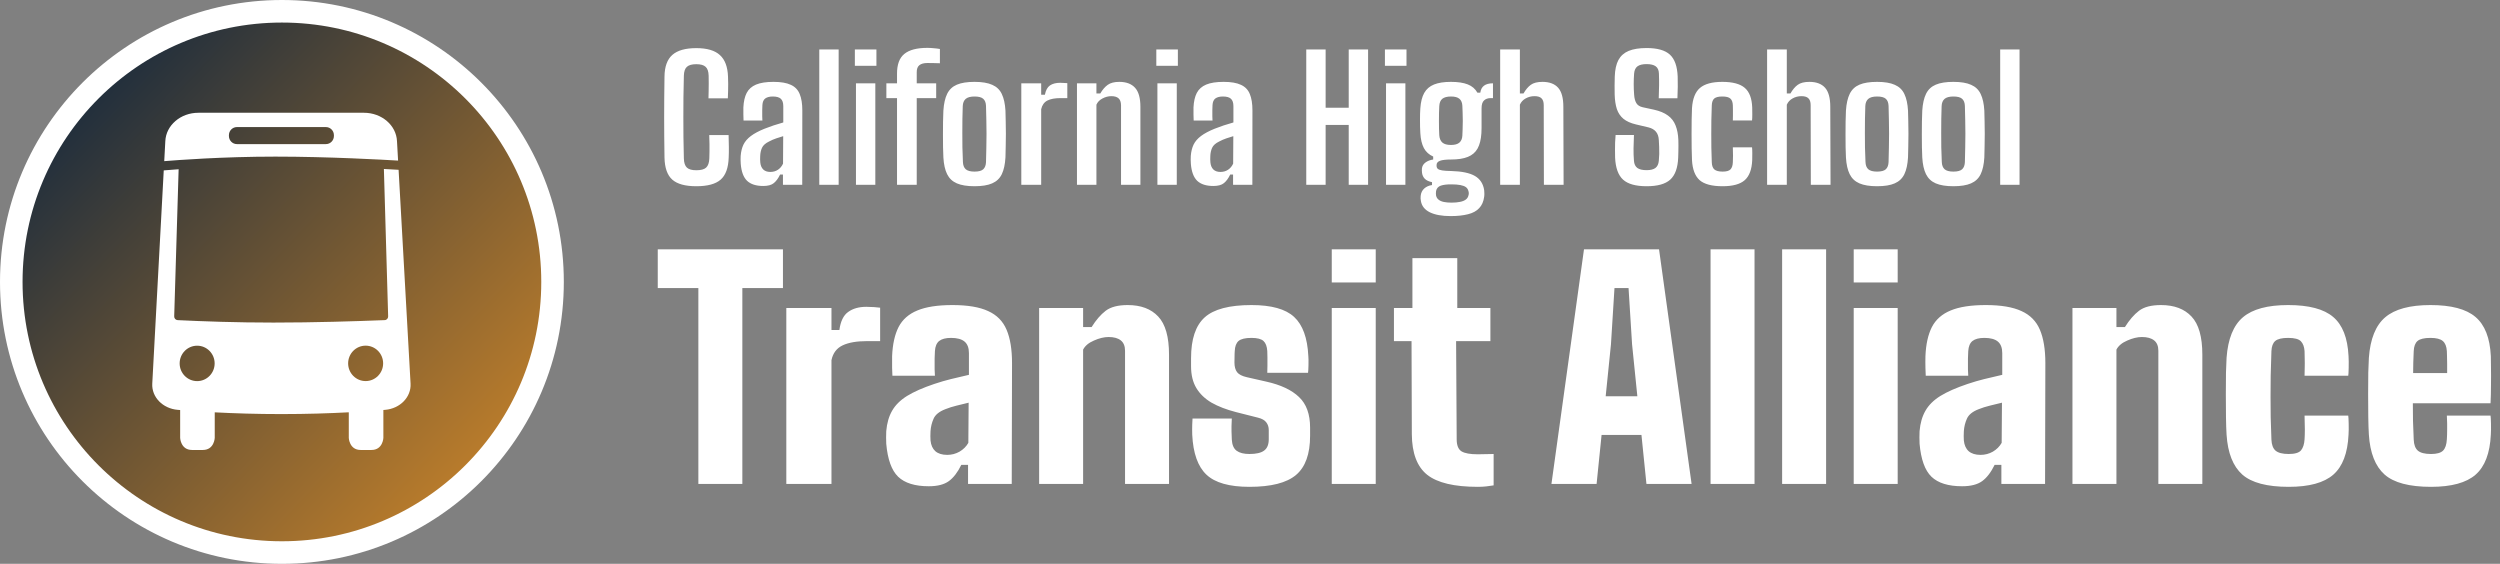
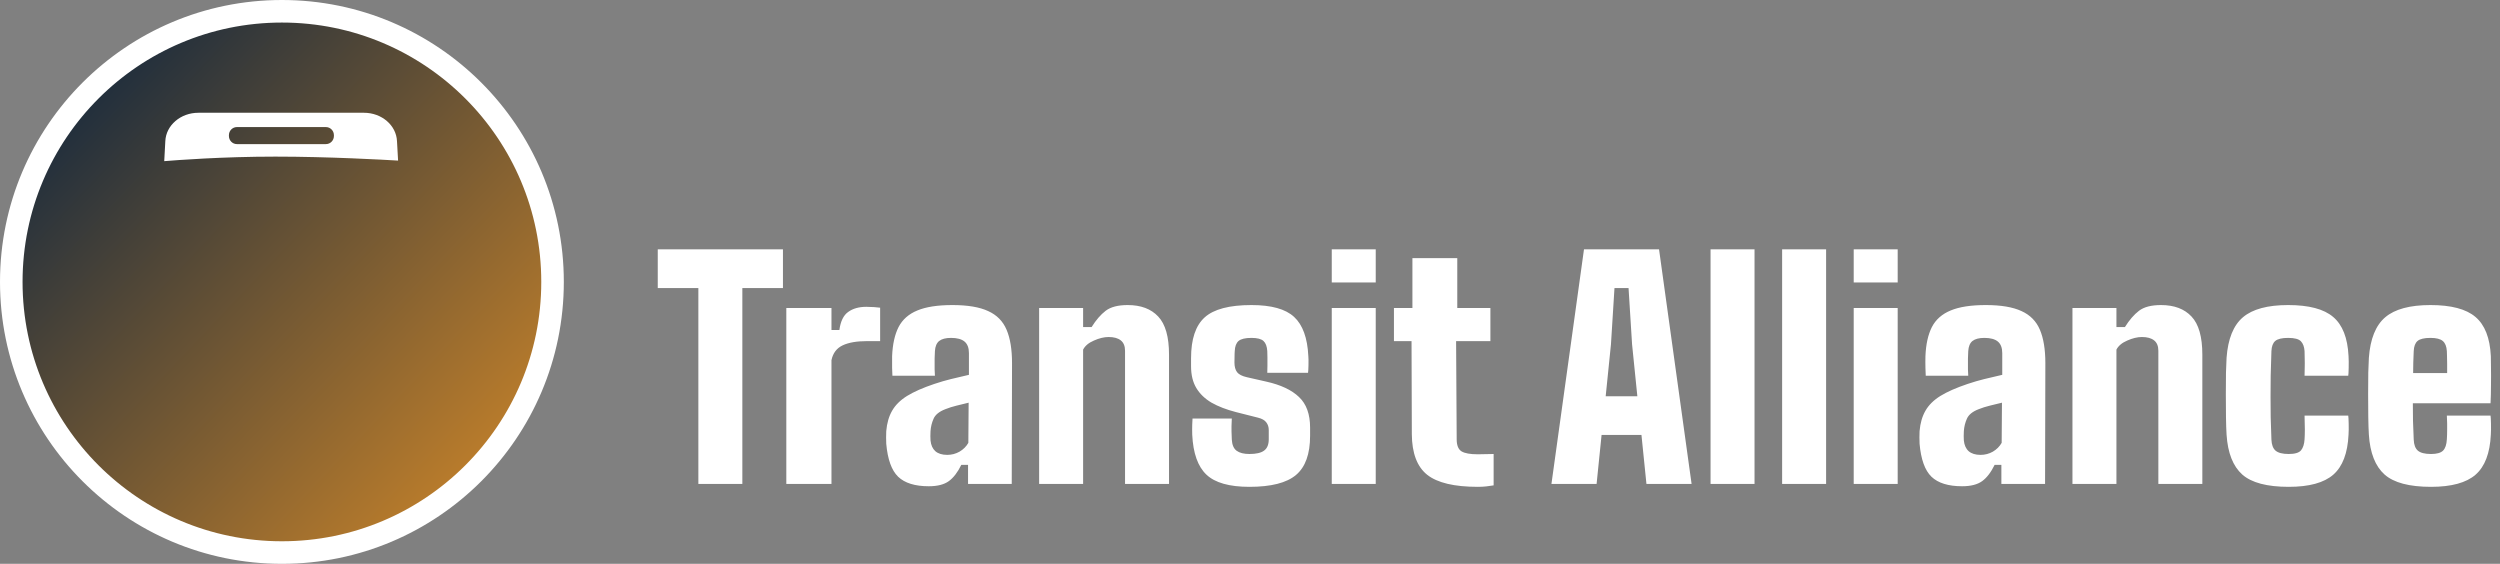
<svg xmlns="http://www.w3.org/2000/svg" width="2217" height="500" viewBox="0 0 2217 500" fill="none">
  <rect x="0" y="0" width="2217" height="500" fill="#808080" stroke="none" />
  <circle cx="250" cy="250" r="240" fill="url(#paint0_linear_648_2)" stroke="white" stroke-width="20" />
  <path fill-rule="evenodd" clip-rule="evenodd" d="M203.005 120.604V119.88C203.005 115.909 206.185 112.69 210.11 112.69H289.011C292.936 112.69 296.116 115.909 296.116 119.88V120.604C296.116 124.574 292.936 127.793 289.011 127.793H210.11C206.185 127.793 203.005 124.574 203.005 120.604ZM353.02 142.418L352.053 125.162C351.424 111.106 338.491 100 322.75 100H175.905C160.151 100 147.211 111.124 146.6 125.193L145.647 142.913C155.956 142.055 197.142 138.888 244.125 138.888C291.337 138.888 340.895 141.687 353.02 142.418Z" fill="white" />
-   <path fill-rule="evenodd" clip-rule="evenodd" d="M324.248 337.94C315.679 337.94 308.729 330.908 308.729 322.234C308.729 313.561 315.679 306.529 324.248 306.529C332.817 306.529 339.765 313.561 339.765 322.234C339.765 330.908 332.817 337.94 324.248 337.94ZM174.831 337.973C166.262 337.973 159.314 330.944 159.314 322.268C159.314 313.594 166.262 306.565 174.831 306.565C183.403 306.565 190.348 313.594 190.348 322.268C190.348 330.944 183.403 337.973 174.831 337.973ZM364.09 340.189L353.477 150.584C351.134 150.44 346.616 150.172 340.434 149.845L344.21 280.543C344.258 282.326 342.914 283.818 341.188 283.887C315.513 284.905 278.428 286.067 242.473 286.067C209.729 286.067 179.375 284.967 157.479 283.89C155.763 283.805 154.431 282.318 154.485 280.543L158.415 150.09C151.913 150.543 147.323 150.919 145.208 151.102L135.029 340.228C134.388 352.114 144.317 362.334 157.568 363.444C158.273 363.504 159.029 363.565 159.762 363.625V388.369C159.762 388.369 160.195 399.034 170.299 399.034H179.882C189.986 399.034 190.429 388.369 190.429 388.369V365.663C207.395 366.549 227.44 367.209 249.546 367.209C271.929 367.209 292.196 366.531 309.307 365.629V388.369C309.307 388.369 309.744 399.034 319.844 399.034H329.426C339.531 399.034 339.974 388.369 339.974 388.369V363.576C340.495 363.532 341.045 363.491 341.552 363.447C354.826 362.334 364.757 352.089 364.09 340.189Z" fill="white" />
-   <path d="M617.475 165.15C607.675 165.15 600.575 163.2 596.175 159.3C591.775 155.4 589.475 148.9 589.275 139.8C589.175 133.3 589.1 127.125 589.05 121.275C589 115.375 588.975 109.575 588.975 103.875C588.975 98.175 589 92.375 589.05 86.475C589.1 80.575 589.175 74.375 589.275 67.875C589.375 59.075 591.7 52.675 596.25 48.675C600.8 44.675 607.875 42.675 617.475 42.675C626.975 42.675 633.95 44.725 638.4 48.825C642.9 52.875 645.3 59.25 645.6 67.95C645.7 70.1 645.75 72.25 645.75 74.4C645.75 76.55 645.725 78.7 645.675 80.85C645.625 82.95 645.55 85.075 645.45 87.225H628.275C628.375 84.925 628.425 82.675 628.425 80.475C628.475 78.275 628.5 76.075 628.5 73.875C628.5 71.625 628.475 69.375 628.425 67.125C628.325 63.375 627.425 60.75 625.725 59.25C624.075 57.7 621.325 56.925 617.475 56.925C613.625 56.925 610.85 57.7 609.15 59.25C607.45 60.75 606.55 63.375 606.45 67.125C606.3 73.825 606.175 80.2 606.075 86.25C606.025 92.25 606 98.15 606 103.95C606 109.7 606.025 115.575 606.075 121.575C606.175 127.525 606.3 133.85 606.45 140.55C606.55 144.35 607.45 147.05 609.15 148.65C610.85 150.2 613.625 150.975 617.475 150.975C621.575 150.975 624.475 150.2 626.175 148.65C627.925 147.05 628.875 144.35 629.025 140.55C629.125 138.35 629.175 136.25 629.175 134.25C629.225 132.25 629.225 130.1 629.175 127.8C629.125 125.45 629.05 122.775 628.95 119.775H646.125C646.275 123.375 646.35 126.85 646.35 130.2C646.4 133.55 646.35 136.75 646.2 139.8C645.9 148.9 643.525 155.4 639.075 159.3C634.625 163.2 627.425 165.15 617.475 165.15ZM676.845 164.925C670.545 164.925 665.77 163.4 662.52 160.35C659.32 157.25 657.445 152.225 656.895 145.275C656.845 144.225 656.795 143.05 656.745 141.75C656.745 140.45 656.77 139.3 656.82 138.3C657.12 134.45 657.945 131.1 659.295 128.25C660.695 125.4 662.895 122.85 665.895 120.6C668.895 118.35 672.92 116.2 677.97 114.15C680.67 113.1 683.345 112.125 685.995 111.225C688.695 110.325 691.57 109.45 694.62 108.6V94.125C694.62 91.125 693.895 88.95 692.445 87.6C690.995 86.25 688.62 85.575 685.32 85.575C682.47 85.575 680.245 86.15 678.645 87.3C677.095 88.45 676.245 90.425 676.095 93.225C676.045 94.225 675.995 95.7 675.945 97.65C675.945 99.55 675.945 101.4 675.945 103.2C675.995 105 676.045 106.225 676.095 106.875H659.37C659.32 105.475 659.27 103.7 659.22 101.55C659.17 99.4 659.17 97.3 659.22 95.25C659.47 90 660.445 85.725 662.145 82.425C663.895 79.075 666.67 76.6 670.47 75C674.32 73.4 679.47 72.6 685.92 72.6C692.47 72.6 697.595 73.475 701.295 75.225C705.045 76.925 707.67 79.65 709.17 83.4C710.72 87.1 711.495 91.925 711.495 97.875L711.42 163.875H694.32V154.8H691.77C690.17 158.15 688.32 160.675 686.22 162.375C684.17 164.075 681.045 164.925 676.845 164.925ZM683.145 152.475C685.695 152.475 687.945 151.825 689.895 150.525C691.845 149.225 693.345 147.425 694.395 145.125L694.545 120.75C692.545 121.3 690.495 121.95 688.395 122.7C686.295 123.4 684.17 124.325 682.02 125.475C678.82 127.025 676.72 128.9 675.72 131.1C674.77 133.25 674.245 135.65 674.145 138.3C674.095 139.6 674.07 140.625 674.07 141.375C674.12 142.125 674.17 143.025 674.22 144.075C674.47 146.725 675.345 148.8 676.845 150.3C678.345 151.75 680.445 152.475 683.145 152.475ZM726.541 163.875V43.875H743.716V163.875H726.541ZM758.086 58.35V43.875H777.211V58.35H758.086ZM759.061 163.875V73.875H776.236V163.875H759.061ZM795.48 163.875V87H786.03V73.875H795.48V65.55C795.43 57.3 797.58 51.4 801.93 47.85C806.28 44.25 813.105 42.45 822.405 42.45C824.055 42.45 825.88 42.55 827.88 42.75C829.88 42.9 831.755 43.125 833.505 43.425V56.1C831.805 56.05 830.03 56 828.18 55.95C826.33 55.9 824.43 55.875 822.48 55.875C819.28 55.875 816.88 56.525 815.28 57.825C813.68 59.125 812.905 61.25 812.955 64.2V73.875H830.205V87H812.955V163.875H795.48ZM864.191 165.15C857.691 165.15 852.466 164.3 848.516 162.6C844.616 160.9 841.741 158.175 839.891 154.425C838.041 150.675 836.941 145.725 836.591 139.575C836.491 137.075 836.391 134.075 836.291 130.575C836.241 127.025 836.216 123.275 836.216 119.325C836.216 115.375 836.241 111.55 836.291 107.85C836.391 104.15 836.491 100.9 836.591 98.1C836.991 91.9 838.116 86.925 839.966 83.175C841.816 79.425 844.691 76.725 848.591 75.075C852.491 73.425 857.691 72.6 864.191 72.6C870.841 72.6 876.091 73.475 879.941 75.225C883.841 76.925 886.666 79.65 888.416 83.4C890.216 87.15 891.291 92.05 891.641 98.1C891.741 100.75 891.816 103.875 891.866 107.475C891.966 111.025 892.016 114.75 892.016 118.65C892.016 122.5 891.966 126.25 891.866 129.9C891.816 133.55 891.741 136.775 891.641 139.575C891.291 145.725 890.216 150.675 888.416 154.425C886.616 158.175 883.766 160.9 879.866 162.6C876.016 164.3 870.791 165.15 864.191 165.15ZM864.191 152.175C867.891 152.175 870.491 151.475 871.991 150.075C873.491 148.625 874.291 146.5 874.391 143.7C874.541 139.2 874.641 134.9 874.691 130.8C874.791 126.65 874.841 122.6 874.841 118.65C874.841 114.65 874.791 110.625 874.691 106.575C874.641 102.525 874.541 98.325 874.391 93.975C874.291 91.075 873.466 88.95 871.916 87.6C870.416 86.25 867.841 85.575 864.191 85.575C860.591 85.575 857.966 86.3 856.316 87.75C854.716 89.2 853.866 91.325 853.766 94.125C853.666 97.625 853.566 101.375 853.466 105.375C853.416 109.375 853.391 113.5 853.391 117.75C853.391 122 853.416 126.3 853.466 130.65C853.566 134.95 853.716 139.25 853.916 143.55C854.016 146.5 854.841 148.675 856.391 150.075C857.991 151.475 860.591 152.175 864.191 152.175ZM905.692 163.875V73.875H923.317V84H926.617C927.367 80.05 928.867 77.3 931.117 75.75C933.417 74.2 936.442 73.425 940.192 73.425C941.342 73.425 942.467 73.475 943.567 73.575C944.667 73.625 945.642 73.675 946.492 73.725V87H940.417C935.517 87 931.642 87.725 928.792 89.175C925.992 90.625 924.167 93.175 923.317 96.825V163.875H905.692ZM955.057 163.875V73.875H972.307V82.875H975.757C977.707 79.525 979.907 76.975 982.357 75.225C984.807 73.475 988.207 72.6 992.557 72.6C998.707 72.6 1003.36 74.325 1006.51 77.775C1009.71 81.225 1011.31 86.875 1011.31 94.725V163.875H994.132V93.3C994.082 90.5 993.357 88.475 991.957 87.225C990.557 85.925 988.407 85.275 985.507 85.275C982.907 85.275 980.307 85.95 977.707 87.3C975.107 88.65 973.307 90.5 972.307 92.85V163.875H955.057ZM1025.42 58.35V43.875H1044.54V58.35H1025.42ZM1026.39 163.875V73.875H1043.57V163.875H1026.39ZM1076.01 164.925C1069.71 164.925 1064.94 163.4 1061.69 160.35C1058.49 157.25 1056.61 152.225 1056.06 145.275C1056.01 144.225 1055.96 143.05 1055.91 141.75C1055.91 140.45 1055.94 139.3 1055.99 138.3C1056.29 134.45 1057.11 131.1 1058.46 128.25C1059.86 125.4 1062.06 122.85 1065.06 120.6C1068.06 118.35 1072.09 116.2 1077.14 114.15C1079.84 113.1 1082.51 112.125 1085.16 111.225C1087.86 110.325 1090.74 109.45 1093.79 108.6V94.125C1093.79 91.125 1093.06 88.95 1091.61 87.6C1090.16 86.25 1087.79 85.575 1084.49 85.575C1081.64 85.575 1079.41 86.15 1077.81 87.3C1076.26 88.45 1075.41 90.425 1075.26 93.225C1075.21 94.225 1075.16 95.7 1075.11 97.65C1075.11 99.55 1075.11 101.4 1075.11 103.2C1075.16 105 1075.21 106.225 1075.26 106.875H1058.54C1058.49 105.475 1058.44 103.7 1058.39 101.55C1058.34 99.4 1058.34 97.3 1058.39 95.25C1058.64 90 1059.61 85.725 1061.31 82.425C1063.06 79.075 1065.84 76.6 1069.64 75C1073.49 73.4 1078.64 72.6 1085.09 72.6C1091.64 72.6 1096.76 73.475 1100.46 75.225C1104.21 76.925 1106.84 79.65 1108.34 83.4C1109.89 87.1 1110.66 91.925 1110.66 97.875L1110.59 163.875H1093.49V154.8H1090.94C1089.34 158.15 1087.49 160.675 1085.39 162.375C1083.34 164.075 1080.21 164.925 1076.01 164.925ZM1082.31 152.475C1084.86 152.475 1087.11 151.825 1089.06 150.525C1091.01 149.225 1092.51 147.425 1093.56 145.125L1093.71 120.75C1091.71 121.3 1089.66 121.95 1087.56 122.7C1085.46 123.4 1083.34 124.325 1081.19 125.475C1077.99 127.025 1075.89 128.9 1074.89 131.1C1073.94 133.25 1073.41 135.65 1073.31 138.3C1073.26 139.6 1073.24 140.625 1073.24 141.375C1073.29 142.125 1073.34 143.025 1073.39 144.075C1073.64 146.725 1074.51 148.8 1076.01 150.3C1077.51 151.75 1079.61 152.475 1082.31 152.475ZM1158.39 163.875V43.875H1175.57V95.55H1196.04V43.875H1213.22V163.875H1196.04V110.775H1175.57V163.875H1158.39ZM1228.15 58.35V43.875H1247.28V58.35H1228.15ZM1229.13 163.875V73.875H1246.3V163.875H1229.13ZM1286.4 191.625C1278.65 191.625 1272.5 190.5 1267.95 188.25C1263.45 186 1260.82 182.7 1260.07 178.35C1259.97 177.65 1259.87 176.875 1259.77 176.025C1259.72 175.175 1259.75 174.425 1259.85 173.775C1260.1 171.075 1261.15 168.875 1263 167.175C1264.85 165.525 1267.15 164.5 1269.9 164.1V161.55C1267.05 160.95 1264.92 159.95 1263.52 158.55C1262.12 157.1 1261.3 155.325 1261.05 153.225C1260.95 152.525 1260.9 151.875 1260.9 151.275C1260.9 150.625 1260.92 149.975 1260.97 149.325C1261.22 147.225 1262.25 145.5 1264.05 144.15C1265.9 142.75 1268.2 141.85 1270.95 141.45V138.825C1267.25 137.175 1264.5 134.675 1262.7 131.325C1260.9 127.925 1259.85 123.5 1259.55 118.05C1259.45 116.4 1259.37 114.6 1259.32 112.65C1259.27 110.65 1259.25 108.65 1259.25 106.65C1259.25 104.6 1259.27 102.65 1259.32 100.8C1259.37 98.95 1259.45 97.35 1259.55 96C1259.95 90.35 1261.1 85.825 1263 82.425C1264.95 78.975 1267.85 76.475 1271.7 74.925C1275.55 73.375 1280.55 72.6 1286.7 72.6C1292.85 72.6 1297.82 73.35 1301.62 74.85C1305.42 76.35 1308.27 78.8 1310.17 82.2H1312.72C1313.12 79.4 1314.22 77.325 1316.02 75.975C1317.87 74.575 1320.52 73.875 1323.97 73.875V87H1321.95C1319.45 87 1317.47 87.7 1316.02 89.1C1314.57 90.45 1313.85 92.775 1313.85 96.075V99.975C1313.85 100.575 1313.85 101.6 1313.85 103.05C1313.85 104.5 1313.85 106.125 1313.85 107.925C1313.9 109.725 1313.9 111.55 1313.85 113.4C1313.85 115.2 1313.8 116.775 1313.7 118.125C1313.35 123.725 1312.22 128.25 1310.32 131.7C1308.42 135.1 1305.55 137.575 1301.7 139.125C1297.9 140.675 1292.9 141.45 1286.7 141.45C1282.3 141.45 1279.07 141.825 1277.02 142.575C1274.97 143.325 1273.95 144.575 1273.95 146.325V147C1273.95 148.1 1274.3 149 1275 149.7C1275.75 150.35 1277.05 150.825 1278.9 151.125C1280.8 151.425 1283.45 151.6 1286.85 151.65C1296.35 151.9 1303.4 153.375 1308 156.075C1312.6 158.775 1315.32 162.975 1316.17 168.675C1316.27 169.425 1316.32 170.3 1316.32 171.3C1316.37 172.35 1316.32 173.4 1316.17 174.45C1315.62 178.7 1314.15 182.075 1311.75 184.575C1309.4 187.125 1306.1 188.925 1301.85 189.975C1297.6 191.075 1292.45 191.625 1286.4 191.625ZM1287.22 179.7C1290.12 179.7 1292.62 179.475 1294.72 179.025C1296.87 178.625 1298.57 177.95 1299.82 177C1301.07 176.1 1301.87 174.875 1302.22 173.325C1302.47 172.575 1302.57 171.875 1302.52 171.225C1302.52 170.625 1302.4 169.975 1302.15 169.275C1301.8 167.875 1301.05 166.75 1299.9 165.9C1298.75 165.1 1297.12 164.5 1295.02 164.1C1292.97 163.7 1290.37 163.5 1287.22 163.5C1283.27 163.45 1280.1 163.825 1277.7 164.625C1275.35 165.475 1273.95 167.075 1273.5 169.425C1273.4 170.275 1273.35 170.975 1273.35 171.525C1273.35 172.125 1273.4 172.75 1273.5 173.4C1273.85 174.95 1274.6 176.175 1275.75 177.075C1276.9 178.025 1278.45 178.7 1280.4 179.1C1282.35 179.5 1284.62 179.7 1287.22 179.7ZM1286.7 128.55C1290.05 128.55 1292.52 127.875 1294.12 126.525C1295.77 125.125 1296.67 123.05 1296.82 120.3C1296.92 118.75 1297 116.825 1297.05 114.525C1297.15 112.175 1297.2 109.725 1297.2 107.175C1297.2 104.575 1297.15 102.1 1297.05 99.75C1297 97.35 1296.92 95.35 1296.82 93.75C1296.67 91 1295.8 88.95 1294.2 87.6C1292.6 86.25 1290.12 85.575 1286.77 85.575C1283.32 85.575 1280.75 86.25 1279.05 87.6C1277.4 88.95 1276.5 91.125 1276.35 94.125C1276.3 95.675 1276.22 97.6 1276.12 99.9C1276.07 102.2 1276.05 104.6 1276.05 107.1C1276.05 109.55 1276.07 111.925 1276.12 114.225C1276.17 116.475 1276.25 118.375 1276.35 119.925C1276.55 122.825 1277.47 125 1279.12 126.45C1280.77 127.85 1283.3 128.55 1286.7 128.55ZM1330.35 163.875V43.875H1347.83V82.875H1351.05C1353 79.475 1355.15 76.925 1357.5 75.225C1359.9 73.475 1363.35 72.6 1367.85 72.6C1374 72.6 1378.63 74.325 1381.73 77.775C1384.83 81.225 1386.38 86.875 1386.38 94.725L1386.6 163.875H1369.13L1368.98 93.3C1368.98 90.5 1368.33 88.475 1367.03 87.225C1365.78 85.925 1363.7 85.275 1360.8 85.275C1357.95 85.275 1355.33 85.95 1352.93 87.3C1350.58 88.6 1348.88 90.45 1347.83 92.85V163.875H1330.35ZM1460.24 165.15C1450.59 165.15 1443.62 163.2 1439.32 159.3C1435.02 155.35 1432.67 148.825 1432.27 139.725C1432.22 137.475 1432.19 135.25 1432.19 133.05C1432.19 130.85 1432.22 128.65 1432.27 126.45C1432.37 124.2 1432.52 121.95 1432.72 119.7H1448.99C1448.79 123.7 1448.67 127.625 1448.62 131.475C1448.57 135.275 1448.69 138.975 1448.99 142.575C1449.19 145.475 1450.19 147.6 1451.99 148.95C1453.79 150.25 1456.54 150.9 1460.24 150.9C1463.69 150.9 1466.29 150.25 1468.04 148.95C1469.79 147.6 1470.79 145.475 1471.04 142.575C1471.24 140.625 1471.37 138.6 1471.42 136.5C1471.47 134.4 1471.44 132.3 1471.34 130.2C1471.29 128.1 1471.19 126.1 1471.04 124.2C1470.89 121.1 1470.04 118.625 1468.49 116.775C1466.94 114.925 1464.72 113.65 1461.82 112.95L1450.72 110.325C1446.07 109.225 1442.39 107.575 1439.69 105.375C1436.99 103.125 1435.04 100.25 1433.84 96.75C1432.69 93.2 1432.04 88.925 1431.89 83.925C1431.84 81.225 1431.82 78.55 1431.82 75.9C1431.87 73.25 1431.92 70.575 1431.97 67.875C1432.17 61.825 1433.24 56.95 1435.19 53.25C1437.19 49.55 1440.22 46.85 1444.27 45.15C1448.37 43.45 1453.69 42.6 1460.24 42.6C1469.74 42.6 1476.62 44.55 1480.87 48.45C1485.12 52.35 1487.42 58.85 1487.77 67.95C1487.87 70.6 1487.89 73.625 1487.84 77.025C1487.79 80.425 1487.69 83.8 1487.54 87.15H1470.97C1471.12 83.15 1471.22 79.35 1471.27 75.75C1471.32 72.15 1471.27 68.6 1471.12 65.1C1471.02 62.2 1470.07 60.1 1468.27 58.8C1466.52 57.5 1463.82 56.85 1460.17 56.85C1456.62 56.85 1453.94 57.5 1452.14 58.8C1450.39 60.1 1449.39 62.2 1449.14 65.1C1448.89 68.3 1448.77 71.45 1448.77 74.55C1448.77 77.6 1448.89 80.725 1449.14 83.925C1449.34 87.075 1449.99 89.575 1451.09 91.425C1452.19 93.275 1454.07 94.5 1456.72 95.1L1466.77 97.275C1471.92 98.425 1476.04 100.15 1479.14 102.45C1482.24 104.7 1484.49 107.625 1485.89 111.225C1487.34 114.825 1488.17 119.15 1488.37 124.2C1488.42 125.8 1488.44 127.5 1488.44 129.3C1488.44 131.1 1488.42 132.9 1488.37 134.7C1488.32 136.45 1488.27 138.125 1488.22 139.725C1487.87 148.825 1485.52 155.35 1481.17 159.3C1476.87 163.2 1469.89 165.15 1460.24 165.15ZM1536.68 106.8C1536.73 105.5 1536.76 104.05 1536.76 102.45C1536.81 100.8 1536.81 99.175 1536.76 97.575C1536.76 95.975 1536.73 94.575 1536.68 93.375C1536.58 90.625 1535.86 88.65 1534.51 87.45C1533.21 86.2 1530.83 85.575 1527.38 85.575C1523.98 85.575 1521.58 86.175 1520.18 87.375C1518.83 88.575 1518.11 90.6 1518.01 93.45C1517.86 98.05 1517.73 102.45 1517.63 106.65C1517.58 110.8 1517.56 114.875 1517.56 118.875C1517.56 122.875 1517.58 126.925 1517.63 131.025C1517.73 135.125 1517.86 139.425 1518.01 143.925C1518.11 146.925 1518.88 149.05 1520.33 150.3C1521.83 151.55 1524.26 152.175 1527.61 152.175C1531.01 152.175 1533.33 151.525 1534.58 150.225C1535.88 148.875 1536.58 146.75 1536.68 143.85C1536.78 142.05 1536.83 140.15 1536.83 138.15C1536.83 136.1 1536.78 133.6 1536.68 130.65H1553.71C1553.86 131.85 1553.93 133.625 1553.93 135.975C1553.98 138.325 1553.96 140.35 1553.86 142.05C1553.51 150.25 1551.31 156.15 1547.26 159.75C1543.21 163.35 1536.66 165.15 1527.61 165.15C1518.11 165.15 1511.31 163.35 1507.21 159.75C1503.16 156.1 1500.91 150.2 1500.46 142.05C1500.36 139.1 1500.26 135.575 1500.16 131.475C1500.11 127.375 1500.08 123.125 1500.08 118.725C1500.08 114.275 1500.11 110.05 1500.16 106.05C1500.26 102.05 1500.36 98.675 1500.46 95.925C1501.01 87.525 1503.36 81.55 1507.51 78C1511.71 74.4 1518.33 72.6 1527.38 72.6C1536.53 72.6 1543.16 74.375 1547.26 77.925C1551.36 81.425 1553.56 87.2 1553.86 95.25C1553.96 97.1 1553.98 99.2 1553.93 101.55C1553.93 103.9 1553.86 105.65 1553.71 106.8H1536.68ZM1567.07 163.875V43.875H1584.54V82.875H1587.77C1589.72 79.475 1591.87 76.925 1594.22 75.225C1596.62 73.475 1600.07 72.6 1604.57 72.6C1610.72 72.6 1615.34 74.325 1618.44 77.775C1621.54 81.225 1623.09 86.875 1623.09 94.725L1623.32 163.875H1605.84L1605.69 93.3C1605.69 90.5 1605.04 88.475 1603.74 87.225C1602.49 85.925 1600.42 85.275 1597.52 85.275C1594.67 85.275 1592.04 85.95 1589.64 87.3C1587.29 88.6 1585.59 90.45 1584.54 92.85V163.875H1567.07ZM1664.58 165.15C1658.08 165.15 1652.86 164.3 1648.91 162.6C1645.01 160.9 1642.13 158.175 1640.28 154.425C1638.43 150.675 1637.33 145.725 1636.98 139.575C1636.88 137.075 1636.78 134.075 1636.68 130.575C1636.63 127.025 1636.61 123.275 1636.61 119.325C1636.61 115.375 1636.63 111.55 1636.68 107.85C1636.78 104.15 1636.88 100.9 1636.98 98.1C1637.38 91.9 1638.51 86.925 1640.36 83.175C1642.21 79.425 1645.08 76.725 1648.98 75.075C1652.88 73.425 1658.08 72.6 1664.58 72.6C1671.23 72.6 1676.48 73.475 1680.33 75.225C1684.23 76.925 1687.06 79.65 1688.81 83.4C1690.61 87.15 1691.68 92.05 1692.03 98.1C1692.13 100.75 1692.21 103.875 1692.26 107.475C1692.36 111.025 1692.41 114.75 1692.41 118.65C1692.41 122.5 1692.36 126.25 1692.26 129.9C1692.21 133.55 1692.13 136.775 1692.03 139.575C1691.68 145.725 1690.61 150.675 1688.81 154.425C1687.01 158.175 1684.16 160.9 1680.26 162.6C1676.41 164.3 1671.18 165.15 1664.58 165.15ZM1664.58 152.175C1668.28 152.175 1670.88 151.475 1672.38 150.075C1673.88 148.625 1674.68 146.5 1674.78 143.7C1674.93 139.2 1675.03 134.9 1675.08 130.8C1675.18 126.65 1675.23 122.6 1675.23 118.65C1675.23 114.65 1675.18 110.625 1675.08 106.575C1675.03 102.525 1674.93 98.325 1674.78 93.975C1674.68 91.075 1673.86 88.95 1672.31 87.6C1670.81 86.25 1668.23 85.575 1664.58 85.575C1660.98 85.575 1658.36 86.3 1656.71 87.75C1655.11 89.2 1654.26 91.325 1654.16 94.125C1654.06 97.625 1653.96 101.375 1653.86 105.375C1653.81 109.375 1653.78 113.5 1653.78 117.75C1653.78 122 1653.81 126.3 1653.86 130.65C1653.96 134.95 1654.11 139.25 1654.31 143.55C1654.41 146.5 1655.23 148.675 1656.78 150.075C1658.38 151.475 1660.98 152.175 1664.58 152.175ZM1732.26 165.15C1725.76 165.15 1720.53 164.3 1716.58 162.6C1712.68 160.9 1709.81 158.175 1707.96 154.425C1706.11 150.675 1705.01 145.725 1704.66 139.575C1704.56 137.075 1704.46 134.075 1704.36 130.575C1704.31 127.025 1704.28 123.275 1704.28 119.325C1704.28 115.375 1704.31 111.55 1704.36 107.85C1704.46 104.15 1704.56 100.9 1704.66 98.1C1705.06 91.9 1706.18 86.925 1708.03 83.175C1709.88 79.425 1712.76 76.725 1716.66 75.075C1720.56 73.425 1725.76 72.6 1732.26 72.6C1738.91 72.6 1744.16 73.475 1748.01 75.225C1751.91 76.925 1754.73 79.65 1756.48 83.4C1758.28 87.15 1759.36 92.05 1759.71 98.1C1759.81 100.75 1759.88 103.875 1759.93 107.475C1760.03 111.025 1760.08 114.75 1760.08 118.65C1760.08 122.5 1760.03 126.25 1759.93 129.9C1759.88 133.55 1759.81 136.775 1759.71 139.575C1759.36 145.725 1758.28 150.675 1756.48 154.425C1754.68 158.175 1751.83 160.9 1747.93 162.6C1744.08 164.3 1738.86 165.15 1732.26 165.15ZM1732.26 152.175C1735.96 152.175 1738.56 151.475 1740.06 150.075C1741.56 148.625 1742.36 146.5 1742.46 143.7C1742.61 139.2 1742.71 134.9 1742.76 130.8C1742.86 126.65 1742.91 122.6 1742.91 118.65C1742.91 114.65 1742.86 110.625 1742.76 106.575C1742.71 102.525 1742.61 98.325 1742.46 93.975C1742.36 91.075 1741.53 88.95 1739.98 87.6C1738.48 86.25 1735.91 85.575 1732.26 85.575C1728.66 85.575 1726.03 86.3 1724.38 87.75C1722.78 89.2 1721.93 91.325 1721.83 94.125C1721.73 97.625 1721.63 101.375 1721.53 105.375C1721.48 109.375 1721.46 113.5 1721.46 117.75C1721.46 122 1721.48 126.3 1721.53 130.65C1721.63 134.95 1721.78 139.25 1721.98 143.55C1722.08 146.5 1722.91 148.675 1724.46 150.075C1726.06 151.475 1728.66 152.175 1732.26 152.175ZM1773.76 163.875V43.875H1790.93V163.875H1773.76Z" fill="white" />
  <path d="M619.31 429.125V255.445H583.3V221.125H694.32V255.445H658.31V429.125H619.31ZM697.306 429.125V273.125H737.346V292.625H744.366C745.406 284.912 748.006 279.582 752.166 276.635C756.326 273.602 761.699 272.085 768.286 272.085C770.626 272.085 772.923 272.172 775.176 272.345C777.429 272.518 779.206 272.692 780.506 272.865V302.505H768.806C759.706 302.505 752.513 303.762 747.226 306.275C741.939 308.788 738.646 313.165 737.346 319.405V429.125H697.306ZM823.627 431.205C811.407 431.205 802.351 428.388 796.457 422.755C790.651 417.122 787.141 407.372 785.927 393.505C785.841 392.032 785.797 390.125 785.797 387.785C785.797 385.445 785.841 383.625 785.927 382.325C786.534 375.218 788.267 369.195 791.127 364.255C793.987 359.228 798.407 354.852 804.387 351.125C810.454 347.398 818.514 343.845 828.567 340.465C833.767 338.732 838.664 337.302 843.257 336.175C847.851 335.048 853.181 333.792 859.247 332.405V313.165C859.247 308.485 857.947 305.062 855.347 302.895C852.747 300.728 848.761 299.645 843.387 299.645C838.707 299.645 835.197 300.555 832.857 302.375C830.604 304.195 829.347 307.185 829.087 311.345C829.001 312.298 828.914 314.465 828.827 317.845C828.827 321.138 828.827 324.388 828.827 327.595C828.914 330.802 829.001 332.665 829.087 333.185H791.387C791.301 332.145 791.214 329.848 791.127 326.295C791.041 322.742 791.041 319.232 791.127 315.765C791.561 305.278 793.467 296.698 796.847 290.025C800.314 283.352 805.861 278.455 813.487 275.335C821.114 272.128 831.514 270.525 844.687 270.525C858.121 270.525 868.651 272.302 876.277 275.855C883.991 279.322 889.451 284.868 892.657 292.495C895.864 300.035 897.467 309.872 897.467 322.005L897.207 429.125H858.467V412.225H852.487C849.281 418.812 845.597 423.622 841.437 426.655C837.277 429.688 831.341 431.205 823.627 431.205ZM840.007 403.385C843.907 403.385 847.547 402.432 850.927 400.525C854.307 398.532 856.907 395.932 858.727 392.725L858.987 357.105C855.521 357.885 851.967 358.752 848.327 359.705C844.774 360.572 841.481 361.612 838.447 362.825C832.987 364.905 829.477 367.722 827.917 371.275C826.357 374.742 825.447 378.425 825.187 382.325C825.101 384.492 825.057 385.965 825.057 386.745C825.057 387.525 825.101 388.825 825.187 390.645C825.621 394.805 827.051 397.968 829.477 400.135C831.991 402.302 835.501 403.385 840.007 403.385ZM921.505 429.125V273.125H960.505V290.025H968.045C971.945 283.785 976.105 278.975 980.525 275.595C984.945 272.215 991.445 270.525 1000.03 270.525C1011.73 270.525 1020.74 273.905 1027.07 280.665C1033.48 287.425 1036.69 298.692 1036.69 314.465V429.125H997.685V311.085C997.685 306.925 996.428 303.848 993.915 301.855C991.402 299.862 987.805 298.865 983.125 298.865C979.138 298.865 974.805 299.905 970.125 301.985C965.445 303.978 962.238 306.665 960.505 310.045V429.125H921.505ZM1107.97 431.725C1090.2 431.725 1077.5 428.128 1069.88 420.935C1062.25 413.742 1058.05 401.912 1057.27 385.445C1057.18 382.238 1057.18 379.292 1057.27 376.605C1057.35 373.832 1057.44 372.012 1057.53 371.145H1092.37C1092.11 376.172 1092.02 380.028 1092.11 382.715C1092.19 385.402 1092.28 387.785 1092.37 389.865C1092.63 394.545 1094.06 397.838 1096.66 399.745C1099.26 401.652 1103.03 402.605 1107.97 402.605C1113.95 402.605 1118.28 401.608 1120.97 399.615C1123.74 397.622 1125.13 394.285 1125.13 389.605C1125.13 387.438 1125.13 386.182 1125.13 385.835C1125.13 385.488 1125.13 385.185 1125.13 384.925C1125.13 384.578 1125.13 383.365 1125.13 381.285C1125.13 378.685 1124.39 376.432 1122.92 374.525C1121.53 372.618 1119.06 371.232 1115.51 370.365L1096.01 365.425C1087.6 363.258 1080.41 360.485 1074.43 357.105C1068.53 353.638 1064.03 349.305 1060.91 344.105C1057.79 338.905 1056.23 332.492 1056.23 324.865C1056.23 323.565 1056.23 322.308 1056.23 321.095C1056.23 319.882 1056.23 318.712 1056.23 317.585C1056.23 300.772 1060.26 288.725 1068.32 281.445C1076.38 274.165 1090.2 270.525 1109.79 270.525C1127.47 270.525 1140.08 274.035 1147.62 281.055C1155.24 288.075 1159.45 299.645 1160.23 315.765C1160.4 317.498 1160.44 320.185 1160.36 323.825C1160.27 327.378 1160.14 329.632 1159.97 330.585H1123.83C1123.91 328.852 1123.96 326.728 1123.96 324.215C1124.04 321.702 1124.04 319.275 1123.96 316.935C1123.96 314.508 1123.91 312.645 1123.83 311.345C1123.57 307.185 1122.44 304.195 1120.45 302.375C1118.45 300.555 1114.9 299.645 1109.79 299.645C1104.33 299.645 1100.51 300.555 1098.35 302.375C1096.27 304.195 1095.14 307.185 1094.97 311.345C1094.97 311.605 1094.92 312.385 1094.84 313.685C1094.75 314.985 1094.71 317.585 1094.71 321.485C1094.71 325.125 1095.49 327.985 1097.05 330.065C1098.61 332.058 1101.47 333.532 1105.63 334.485L1122.79 338.385C1135.7 341.245 1145.41 345.795 1151.91 352.035C1158.49 358.188 1161.79 367.245 1161.79 379.205C1161.79 380.332 1161.79 381.545 1161.79 382.845C1161.79 384.058 1161.79 385.272 1161.79 386.485C1161.79 402.605 1157.63 414.175 1149.31 421.195C1140.99 428.215 1127.21 431.725 1107.97 431.725ZM1181 250.505V221.125H1220V250.505H1181ZM1181 429.125V273.125H1220V429.125H1181ZM1310.51 431.725C1289.63 431.725 1274.68 428.172 1265.66 421.065C1256.65 413.872 1252.1 401.825 1252.01 384.925L1251.75 302.505H1236.15V273.125H1252.53V228.925H1292.31V273.125H1321.69V302.505H1291.27L1291.79 389.605C1291.79 394.892 1293.22 398.445 1296.08 400.265C1298.94 401.998 1303.75 402.865 1310.51 402.865C1312.85 402.865 1315.11 402.822 1317.27 402.735C1319.44 402.648 1321.87 402.605 1324.55 402.605V430.425C1322.47 430.772 1320.31 431.075 1318.05 431.335C1315.8 431.595 1313.29 431.725 1310.51 431.725ZM1375.82 429.125L1404.68 221.125H1471.24L1500.1 429.125H1460.06L1455.64 385.705H1420.28L1415.86 429.125H1375.82ZM1423.92 351.385H1452L1447.32 305.365L1444.2 255.445H1431.72L1428.6 305.365L1423.92 351.385ZM1516.92 429.125V221.125H1555.92V429.125H1516.92ZM1580.39 429.125V221.125H1619.39V429.125H1580.39ZM1643.87 250.505V221.125H1682.87V250.505H1643.87ZM1643.87 429.125V273.125H1682.87V429.125H1643.87ZM1739.98 431.205C1727.76 431.205 1718.7 428.388 1712.81 422.755C1707 417.122 1703.49 407.372 1702.28 393.505C1702.19 392.032 1702.15 390.125 1702.15 387.785C1702.15 385.445 1702.19 383.625 1702.28 382.325C1702.88 375.218 1704.62 369.195 1707.48 364.255C1710.34 359.228 1714.76 354.852 1720.74 351.125C1726.8 347.398 1734.86 343.845 1744.92 340.465C1750.12 338.732 1755.01 337.302 1759.61 336.175C1764.2 335.048 1769.53 333.792 1775.6 332.405V313.165C1775.6 308.485 1774.3 305.062 1771.7 302.895C1769.1 300.728 1765.11 299.645 1759.74 299.645C1755.06 299.645 1751.55 300.555 1749.21 302.375C1746.95 304.195 1745.7 307.185 1745.44 311.345C1745.35 312.298 1745.26 314.465 1745.18 317.845C1745.18 321.138 1745.18 324.388 1745.18 327.595C1745.26 330.802 1745.35 332.665 1745.44 333.185H1707.74C1707.65 332.145 1707.56 329.848 1707.48 326.295C1707.39 322.742 1707.39 319.232 1707.48 315.765C1707.91 305.278 1709.82 296.698 1713.2 290.025C1716.66 283.352 1722.21 278.455 1729.84 275.335C1737.46 272.128 1747.86 270.525 1761.04 270.525C1774.47 270.525 1785 272.302 1792.63 275.855C1800.34 279.322 1805.8 284.868 1809.01 292.495C1812.21 300.035 1813.82 309.872 1813.82 322.005L1813.56 429.125H1774.82V412.225H1768.84C1765.63 418.812 1761.95 423.622 1757.79 426.655C1753.63 429.688 1747.69 431.205 1739.98 431.205ZM1756.36 403.385C1760.26 403.385 1763.9 402.432 1767.28 400.525C1770.66 398.532 1773.26 395.932 1775.08 392.725L1775.34 357.105C1771.87 357.885 1768.32 358.752 1764.68 359.705C1761.12 360.572 1757.83 361.612 1754.8 362.825C1749.34 364.905 1745.83 367.722 1744.27 371.275C1742.71 374.742 1741.8 378.425 1741.54 382.325C1741.45 384.492 1741.41 385.965 1741.41 386.745C1741.41 387.525 1741.45 388.825 1741.54 390.645C1741.97 394.805 1743.4 397.968 1745.83 400.135C1748.34 402.302 1751.85 403.385 1756.36 403.385ZM1837.85 429.125V273.125H1876.85V290.025H1884.39C1888.29 283.785 1892.45 278.975 1896.87 275.595C1901.29 272.215 1907.79 270.525 1916.37 270.525C1928.07 270.525 1937.09 273.905 1943.41 280.665C1949.83 287.425 1953.03 298.692 1953.03 314.465V429.125H1914.03V311.085C1914.03 306.925 1912.78 303.848 1910.26 301.855C1907.75 299.862 1904.15 298.865 1899.47 298.865C1895.49 298.865 1891.15 299.905 1886.47 301.985C1881.79 303.978 1878.59 306.665 1876.85 310.045V429.125H1837.85ZM2043.68 333.185C2043.77 331.452 2043.81 329.198 2043.81 326.425C2043.9 323.652 2043.9 320.878 2043.81 318.105C2043.81 315.332 2043.77 313.078 2043.68 311.345C2043.42 307.532 2042.34 304.628 2040.43 302.635C2038.53 300.642 2034.76 299.645 2029.12 299.645C2023.66 299.645 2019.85 300.555 2017.68 302.375C2015.6 304.195 2014.48 307.185 2014.3 311.345C2014.04 319.232 2013.83 326.468 2013.65 333.055C2013.57 339.555 2013.52 345.795 2013.52 351.775C2013.52 357.755 2013.57 363.822 2013.65 369.975C2013.83 376.042 2014.04 382.672 2014.3 389.865C2014.48 394.372 2015.69 397.622 2017.94 399.615C2020.28 401.608 2024.18 402.605 2029.64 402.605C2035.1 402.605 2038.74 401.522 2040.56 399.355C2042.38 397.102 2043.42 393.852 2043.68 389.605C2043.86 387.005 2043.94 384.102 2043.94 380.895C2043.94 377.688 2043.86 373.572 2043.68 368.545H2082.42C2082.6 369.585 2082.73 371.968 2082.81 375.695C2082.9 379.335 2082.86 382.585 2082.68 385.445C2081.9 401.912 2077.4 413.742 2069.16 420.935C2060.93 428.128 2047.76 431.725 2029.64 431.725C2010.4 431.725 1996.67 428.085 1988.43 420.805C1980.2 413.438 1975.56 401.652 1974.52 385.445C1974.26 381.372 1974.09 376.128 1974 369.715C1973.92 363.302 1973.87 356.628 1973.87 349.695C1973.87 342.675 1973.92 336.262 1974 330.455C1974.18 324.562 1974.35 320.185 1974.52 317.325C1975.74 300.512 1980.59 288.508 1989.08 281.315C1997.58 274.122 2010.92 270.525 2029.12 270.525C2047.5 270.525 2060.8 274.035 2069.03 281.055C2077.35 288.075 2081.9 299.645 2082.68 315.765C2082.86 318.625 2082.9 322.092 2082.81 326.165C2082.73 330.152 2082.6 332.492 2082.42 333.185H2043.68ZM2155.83 431.725C2136.59 431.725 2122.86 428.085 2114.62 420.805C2106.39 413.438 2101.75 401.652 2100.71 385.445C2100.45 381.372 2100.28 376.128 2100.19 369.715C2100.11 363.302 2100.06 356.628 2100.06 349.695C2100.06 342.675 2100.11 336.262 2100.19 330.455C2100.37 324.562 2100.54 320.185 2100.71 317.325C2101.93 300.512 2106.78 288.508 2115.27 281.315C2123.77 274.122 2137.11 270.525 2155.31 270.525C2173.69 270.525 2186.99 274.035 2195.22 281.055C2203.54 288.075 2208.09 299.645 2208.87 315.765C2208.96 317.845 2209 321.268 2209 326.035C2209.09 330.802 2209.09 336.045 2209 341.765C2209 347.485 2208.87 352.772 2208.61 357.625H2139.71C2139.71 362.652 2139.76 367.808 2139.84 373.095C2140.02 378.295 2140.23 383.885 2140.49 389.865C2140.67 394.372 2141.88 397.622 2144.13 399.615C2146.47 401.608 2150.37 402.605 2155.83 402.605C2160.95 402.605 2164.5 401.608 2166.49 399.615C2168.49 397.622 2169.61 394.285 2169.87 389.605C2170.05 387.005 2170.13 384.102 2170.13 380.895C2170.22 377.688 2170.13 373.572 2169.87 368.545H2208.61C2208.79 369.585 2208.92 371.968 2209 375.695C2209.09 379.335 2209.05 382.585 2208.87 385.445C2208.09 401.912 2203.59 413.742 2195.35 420.935C2187.12 428.128 2173.95 431.725 2155.83 431.725ZM2139.97 330.845H2170.13C2170.13 327.898 2170.13 325.082 2170.13 322.395C2170.13 319.708 2170.09 317.412 2170 315.505C2170 313.512 2169.96 312.125 2169.87 311.345C2169.61 307.185 2168.4 304.195 2166.23 302.375C2164.07 300.555 2160.43 299.645 2155.31 299.645C2149.85 299.645 2146.04 300.555 2143.87 302.375C2141.79 304.195 2140.67 307.185 2140.49 311.345C2140.41 314.812 2140.28 318.192 2140.1 321.485C2140.02 324.692 2139.97 327.812 2139.97 330.845Z" fill="white" />
  <defs>
    <linearGradient id="paint0_linear_648_2" x1="19.5" y1="47.5" x2="557" y2="556" gradientUnits="userSpaceOnUse">
      <stop stop-color="#0A233F" />
      <stop offset="1" stop-color="#F99C24" />
    </linearGradient>
  </defs>
</svg>